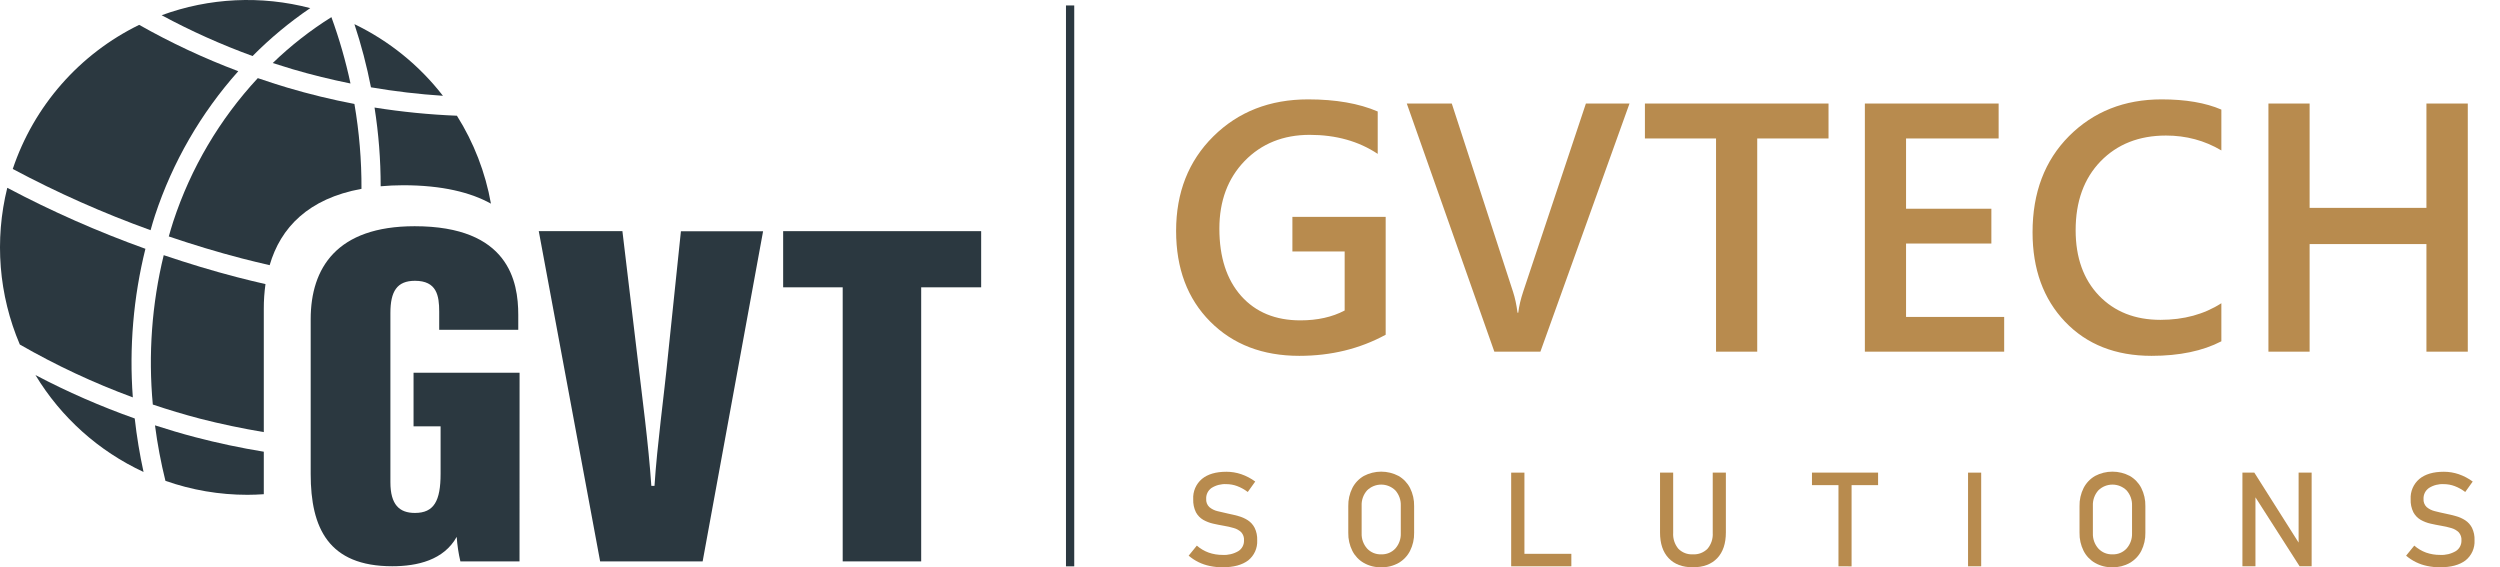
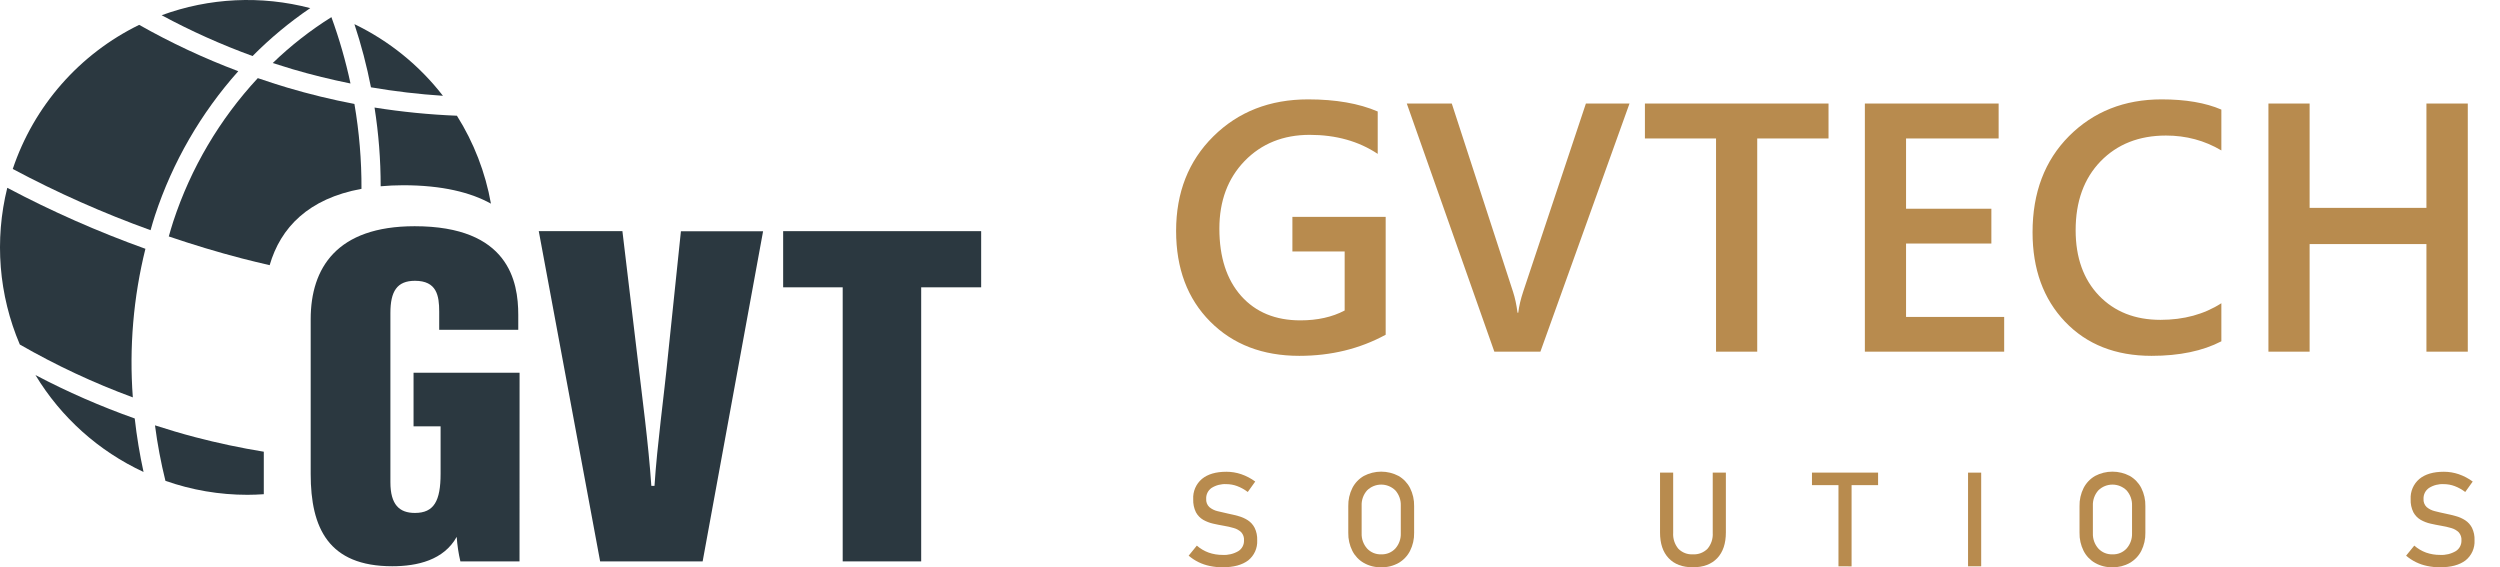
<svg xmlns="http://www.w3.org/2000/svg" width="917" height="208" viewBox="0 0 917 208" fill="none">
  <path d="M508.266 122.779C498.786 127.942 488.228 130.523 476.591 130.523C463.134 130.523 452.237 126.334 443.9 117.955C435.564 109.576 431.396 98.489 431.396 84.693C431.396 70.602 435.945 59.049 445.043 50.035C454.184 40.979 465.779 36.451 479.828 36.451C489.942 36.451 498.448 37.932 505.346 40.895V56.446C498.363 51.791 490.048 49.464 480.399 49.464C470.709 49.464 462.753 52.659 456.532 59.049C450.354 65.439 447.265 73.712 447.265 83.868C447.265 94.321 449.931 102.551 455.263 108.561C460.595 114.527 467.831 117.511 476.972 117.511C483.235 117.511 488.651 116.305 493.222 113.893V92.247H474.052V79.552H508.266V122.779ZM597.704 37.975L565.014 129H548.129L516.01 37.975H532.514L554.984 107.037C555.704 109.238 556.254 111.798 556.635 114.718H556.889C557.185 112.306 557.799 109.703 558.729 106.91L581.708 37.975H597.704ZM670.702 50.797H644.55V129H629.442V50.797H603.354V37.975H670.702V50.797ZM735.131 129H684.032V37.975H733.1V50.797H699.14V76.568H730.434V89.327H699.14V116.241H735.131V129ZM814.794 125.191C807.938 128.746 799.411 130.523 789.213 130.523C776.01 130.523 765.43 126.355 757.475 118.019C749.519 109.682 745.541 98.743 745.541 85.201C745.541 70.644 750.006 58.88 758.935 49.908C767.906 40.937 779.226 36.451 792.895 36.451C801.697 36.451 808.996 37.7 814.794 40.196V55.177C808.658 51.537 801.887 49.718 794.481 49.718C784.621 49.718 776.623 52.87 770.487 59.176C764.394 65.481 761.347 73.902 761.347 84.439C761.347 94.469 764.203 102.467 769.916 108.434C775.629 114.358 783.14 117.32 792.45 117.32C801.041 117.32 808.489 115.289 814.794 111.227V125.191ZM905.185 129H890.014V89.518H847.167V129H832.06V37.975H847.167V76.251H890.014V37.975H905.185V129Z" fill="#B88B4E" />
  <path d="M448.46 208.08C446.874 208.089 445.292 207.928 443.74 207.6C442.307 207.302 440.917 206.829 439.6 206.19C438.307 205.551 437.098 204.755 436 203.82L439 200.13C440.271 201.246 441.74 202.114 443.33 202.69C444.978 203.266 446.714 203.554 448.46 203.54C450.486 203.657 452.501 203.17 454.25 202.14C454.901 201.723 455.432 201.145 455.792 200.461C456.151 199.777 456.326 199.012 456.3 198.24C456.346 197.698 456.281 197.152 456.109 196.637C455.937 196.121 455.662 195.645 455.3 195.24C454.533 194.504 453.595 193.971 452.57 193.69C451.356 193.329 450.12 193.049 448.87 192.85C447.58 192.63 446.28 192.37 444.96 192.07C443.688 191.783 442.465 191.311 441.33 190.67C440.208 190.009 439.289 189.055 438.67 187.91C437.944 186.417 437.6 184.768 437.67 183.11C437.591 181.709 437.838 180.309 438.391 179.019C438.945 177.73 439.79 176.587 440.86 175.68C442.987 173.92 445.987 173.04 449.86 173.04C451.7 173.042 453.527 173.342 455.27 173.93C457.114 174.562 458.851 175.473 460.42 176.63L457.68 180.46C456.489 179.551 455.172 178.82 453.77 178.29C452.518 177.827 451.195 177.587 449.86 177.58C447.931 177.464 446.014 177.957 444.38 178.99C443.743 179.437 443.23 180.039 442.889 180.738C442.548 181.438 442.39 182.212 442.43 182.99C442.388 183.543 442.468 184.098 442.665 184.617C442.862 185.136 443.171 185.604 443.57 185.99C444.439 186.718 445.466 187.232 446.57 187.49C447.79 187.81 449.1 188.11 450.5 188.4C451.9 188.69 453.02 188.95 454.28 189.31C455.498 189.64 456.659 190.156 457.72 190.84C458.771 191.531 459.625 192.481 460.2 193.6C460.885 195.019 461.208 196.585 461.14 198.16V198.21C461.21 199.609 460.947 201.006 460.372 202.284C459.796 203.562 458.925 204.685 457.83 205.56C455.577 207.24 452.453 208.08 448.46 208.08Z" fill="#B88B4E" />
  <path d="M506.62 208.08C504.4 208.129 502.208 207.583 500.27 206.5C498.461 205.466 496.995 203.926 496.05 202.07C495.012 200.006 494.497 197.719 494.55 195.41V185.67C494.496 183.354 495.011 181.06 496.05 178.99C497 177.14 498.466 175.605 500.27 174.57C502.23 173.539 504.411 173 506.625 173C508.839 173 511.02 173.539 512.98 174.57C514.782 175.607 516.247 177.142 517.2 178.99C518.239 181.06 518.754 183.354 518.7 185.67V195.41C518.753 197.719 518.238 200.006 517.2 202.07C516.253 203.924 514.786 205.463 512.98 206.5C511.039 207.585 508.843 208.13 506.62 208.08ZM506.62 203.33C507.588 203.371 508.553 203.202 509.449 202.834C510.345 202.466 511.15 201.909 511.81 201.2C513.179 199.652 513.895 197.634 513.81 195.57V185.5C513.895 183.435 513.179 181.418 511.81 179.87C510.428 178.511 508.568 177.75 506.63 177.75C504.692 177.75 502.832 178.511 501.45 179.87C500.076 181.414 499.358 183.434 499.45 185.5V195.57C499.365 197.634 500.081 199.652 501.45 201.2C502.108 201.906 502.91 202.462 503.802 202.83C504.694 203.197 505.656 203.368 506.62 203.33Z" fill="#B88B4E" />
-   <path d="M554.3 207.72V173.36H559.16V207.72H554.3ZM556.71 207.72V203.14H576.37V207.72H556.71Z" fill="#B88B4E" />
  <path d="M620.95 208.08C617.123 208.08 614.157 206.963 612.05 204.73C609.943 202.496 608.893 199.35 608.9 195.29V173.36H613.72V195.45C613.585 197.56 614.261 199.642 615.61 201.27C616.3 201.976 617.135 202.525 618.056 202.88C618.977 203.236 619.964 203.389 620.95 203.33C621.942 203.388 622.934 203.234 623.862 202.879C624.789 202.524 625.631 201.975 626.33 201.27C627.687 199.646 628.368 197.562 628.23 195.45V173.36H633.05V195.29C633.05 199.35 631.997 202.496 629.89 204.73C627.77 206.96 624.8 208.08 620.95 208.08Z" fill="#B88B4E" />
  <path d="M664.63 177.94V173.36H688.88V177.94H664.63ZM674.35 207.72V176.2H679.16V207.75L674.35 207.72Z" fill="#B88B4E" />
  <path d="M726.7 173.36V207.72H721.88V173.36H726.7Z" fill="#B88B4E" />
  <path d="M774.85 208.08C772.627 208.13 770.431 207.585 768.49 206.5C766.684 205.463 765.217 203.924 764.27 202.07C763.232 200.006 762.717 197.719 762.77 195.41V185.67C762.716 183.354 763.231 181.06 764.27 178.99C765.223 177.142 766.688 175.607 768.49 174.57C770.45 173.539 772.631 173 774.845 173C777.059 173 779.24 173.539 781.2 174.57C783.004 175.605 784.47 177.14 785.42 178.99C786.459 181.06 786.974 183.354 786.92 185.67V195.41C786.973 197.719 786.458 200.006 785.42 202.07C784.465 203.932 782.983 205.472 781.16 206.5C779.234 207.577 777.056 208.122 774.85 208.08ZM774.85 203.33C775.816 203.372 776.78 203.203 777.675 202.836C778.569 202.468 779.373 201.909 780.03 201.2C781.399 199.652 782.115 197.634 782.03 195.57V185.5C782.115 183.435 781.399 181.418 780.03 179.87C778.648 178.511 776.788 177.75 774.85 177.75C772.912 177.75 771.052 178.511 769.67 179.87C768.296 181.414 767.578 183.434 767.67 185.5V195.57C767.585 197.634 768.301 199.652 769.67 201.2C770.329 201.907 771.133 202.464 772.027 202.832C772.921 203.199 773.884 203.369 774.85 203.33Z" fill="#B88B4E" />
-   <path d="M822.52 207.7V173.36H826.89L843.7 199.92L843.13 200.54V173.36H847.91V207.7H843.49L826.73 181.53L827.3 180.92V207.7H822.52Z" fill="#B88B4E" />
  <path d="M895.01 208.08C893.427 208.089 891.848 207.928 890.3 207.6C887.44 207.019 884.776 205.718 882.56 203.82L885.56 200.13C886.829 201.243 888.294 202.112 889.88 202.69C891.529 203.265 893.264 203.552 895.01 203.54C897.036 203.657 899.051 203.17 900.8 202.14C901.452 201.724 901.985 201.146 902.346 200.462C902.707 199.778 902.884 199.012 902.86 198.24C902.903 197.698 902.836 197.154 902.664 196.638C902.492 196.123 902.219 195.647 901.86 195.24C901.093 194.504 900.155 193.971 899.13 193.69C897.916 193.33 896.68 193.049 895.43 192.85C894.14 192.63 892.83 192.37 891.52 192.07C890.247 191.786 889.024 191.314 887.89 190.67C886.768 190.009 885.849 189.055 885.23 187.91C884.497 186.42 884.153 184.768 884.23 183.11C884.151 181.709 884.398 180.309 884.951 179.019C885.505 177.73 886.35 176.587 887.42 175.68C889.547 173.92 892.547 173.04 896.42 173.04C898.263 173.04 900.094 173.341 901.84 173.93C903.684 174.562 905.421 175.473 906.99 176.63L904.25 180.46C903.059 179.551 901.742 178.82 900.34 178.29C899.085 177.827 897.758 177.587 896.42 177.58C894.494 177.466 892.581 177.959 890.95 178.99C890.304 179.431 889.781 180.03 889.431 180.73C889.081 181.43 888.916 182.208 888.95 182.99C888.908 183.543 888.988 184.098 889.185 184.617C889.382 185.136 889.691 185.604 890.09 185.99C890.958 186.719 891.986 187.233 893.09 187.49C894.31 187.81 895.63 188.11 897.03 188.4C898.43 188.69 899.55 188.95 900.81 189.31C902.028 189.64 903.189 190.156 904.25 190.84C905.301 191.531 906.155 192.481 906.73 193.6C907.407 195.021 907.726 196.587 907.66 198.16V198.21C907.733 199.61 907.471 201.007 906.895 202.285C906.319 203.564 905.447 204.686 904.35 205.56C902.13 207.24 899.017 208.08 895.01 208.08Z" fill="#B88B4E" />
-   <path d="M394.03 2H391V207.73H394.03V2Z" fill="#2B3840" />
  <path d="M190.56 205.917H168.87C168.172 202.959 167.721 199.949 167.52 196.917C162.78 205.427 153.14 207.697 143.87 207.697C120.52 207.697 113.96 193.697 113.96 173.887V116.977C114 98.347 123.48 82.977 152.1 82.977C186.65 82.977 190.1 103.267 190.1 115.487V120.977H161.1V114.307C161.1 108.437 160.21 102.997 152.2 102.997C145.6 102.997 143.2 106.897 143.2 114.787V176.877C143.2 185.127 146.49 188.147 152.2 188.147C159.2 188.147 161.61 183.737 161.61 173.777V156.367H151.69V136.707H190.58L190.56 205.917Z" fill="#2B3840" />
  <path d="M220.13 205.917L197.62 84.787H228.3L233.66 129.647C235.5 145.227 237.87 162.787 238.91 178.217H240.07C241.07 162.807 243.46 146.217 245.07 129.827L249.76 84.827H279.9L257.73 205.917H220.13Z" fill="#2B3840" />
  <path d="M309.1 105.387H287.26V84.787H359.89V105.387H337.89V205.917H309.1V105.387Z" fill="#2B3840" />
  <path d="M139.63 68.327C142.24 68.097 144.94 67.947 147.83 67.947C162.25 67.947 172.63 70.577 180.08 74.697C178.04 63.242 173.802 52.291 167.6 42.447C157.476 42.043 147.385 41.041 137.38 39.447C138.881 49 139.633 58.656 139.63 68.327Z" fill="#2B3840" />
  <path d="M128.56 30.627C126.795 22.361 124.456 14.228 121.56 6.287C113.821 11.133 106.609 16.774 100.04 23.117C102.46 23.904 104.89 24.66 107.33 25.387C114.34 27.457 121.42 29.177 128.56 30.627Z" fill="#2B3840" />
  <path d="M61.91 86.727C70.75 89.727 79.69 92.447 88.74 94.797C92.12 95.667 95.51 96.477 98.91 97.267C102.91 83.477 113.12 72.837 132.59 69.267C132.635 58.831 131.769 48.412 130 38.127C121.693 36.547 113.473 34.547 105.34 32.127C101.72 31.057 98.13 29.877 94.56 28.657C80.564 43.741 69.99 61.67 63.56 81.217C62.93 83.087 62.45 84.907 61.91 86.727Z" fill="#2B3840" />
-   <path d="M96.76 158.497V113.207C96.754 110.196 96.961 107.188 97.38 104.207C93.9 103.407 90.43 102.577 86.97 101.677C77.89 99.327 68.97 96.597 60.05 93.597C55.701 111.514 54.35 130.028 56.05 148.387C61.75 150.307 67.507 152.03 73.32 153.557C81 155.537 88.86 157.167 96.76 158.497Z" fill="#2B3840" />
  <path d="M92.64 20.557C99.109 14.027 106.195 8.139 113.8 2.977C95.79 -1.744 76.766 -0.833 59.29 5.587C70.031 11.375 81.177 16.378 92.64 20.557Z" fill="#2B3840" />
  <path d="M48.72 145.757C47.362 127.46 48.921 109.064 53.34 91.257C35.941 85.011 19.008 77.535 2.67 68.887C-2.078 88.038 -0.463 108.214 7.27 126.367C20.514 133.991 34.38 140.477 48.72 145.757Z" fill="#2B3840" />
  <path d="M49.42 153.497C36.913 149.069 24.741 143.745 13 137.567C22.38 153.102 36.187 165.481 52.65 173.117C51.237 166.637 50.159 160.088 49.42 153.497Z" fill="#2B3840" />
  <path d="M96.76 165.687C88.253 164.3 79.83 162.514 71.49 160.327C66.57 159.037 61.69 157.577 56.85 156.017C57.739 162.867 59.018 169.662 60.68 176.367C70.344 179.767 80.515 181.502 90.76 181.497C92.76 181.497 94.76 181.407 96.76 181.277V165.687Z" fill="#2B3840" />
  <path d="M55.23 84.437C55.76 82.627 56.23 80.837 56.85 79.017C63.297 59.475 73.696 41.468 87.4 26.117C74.861 21.401 62.708 15.717 51.05 9.117C40.203 14.414 30.517 21.816 22.557 30.89C14.596 39.965 8.52 50.532 4.68 61.977C20.968 70.67 37.861 78.176 55.23 84.437Z" fill="#2B3840" />
  <path d="M136.07 32.027C144.81 33.523 153.622 34.561 162.47 35.137C153.831 23.978 142.715 14.981 130 8.857C132.51 16.444 134.538 24.183 136.07 32.027Z" fill="#2B3840" />
</svg>